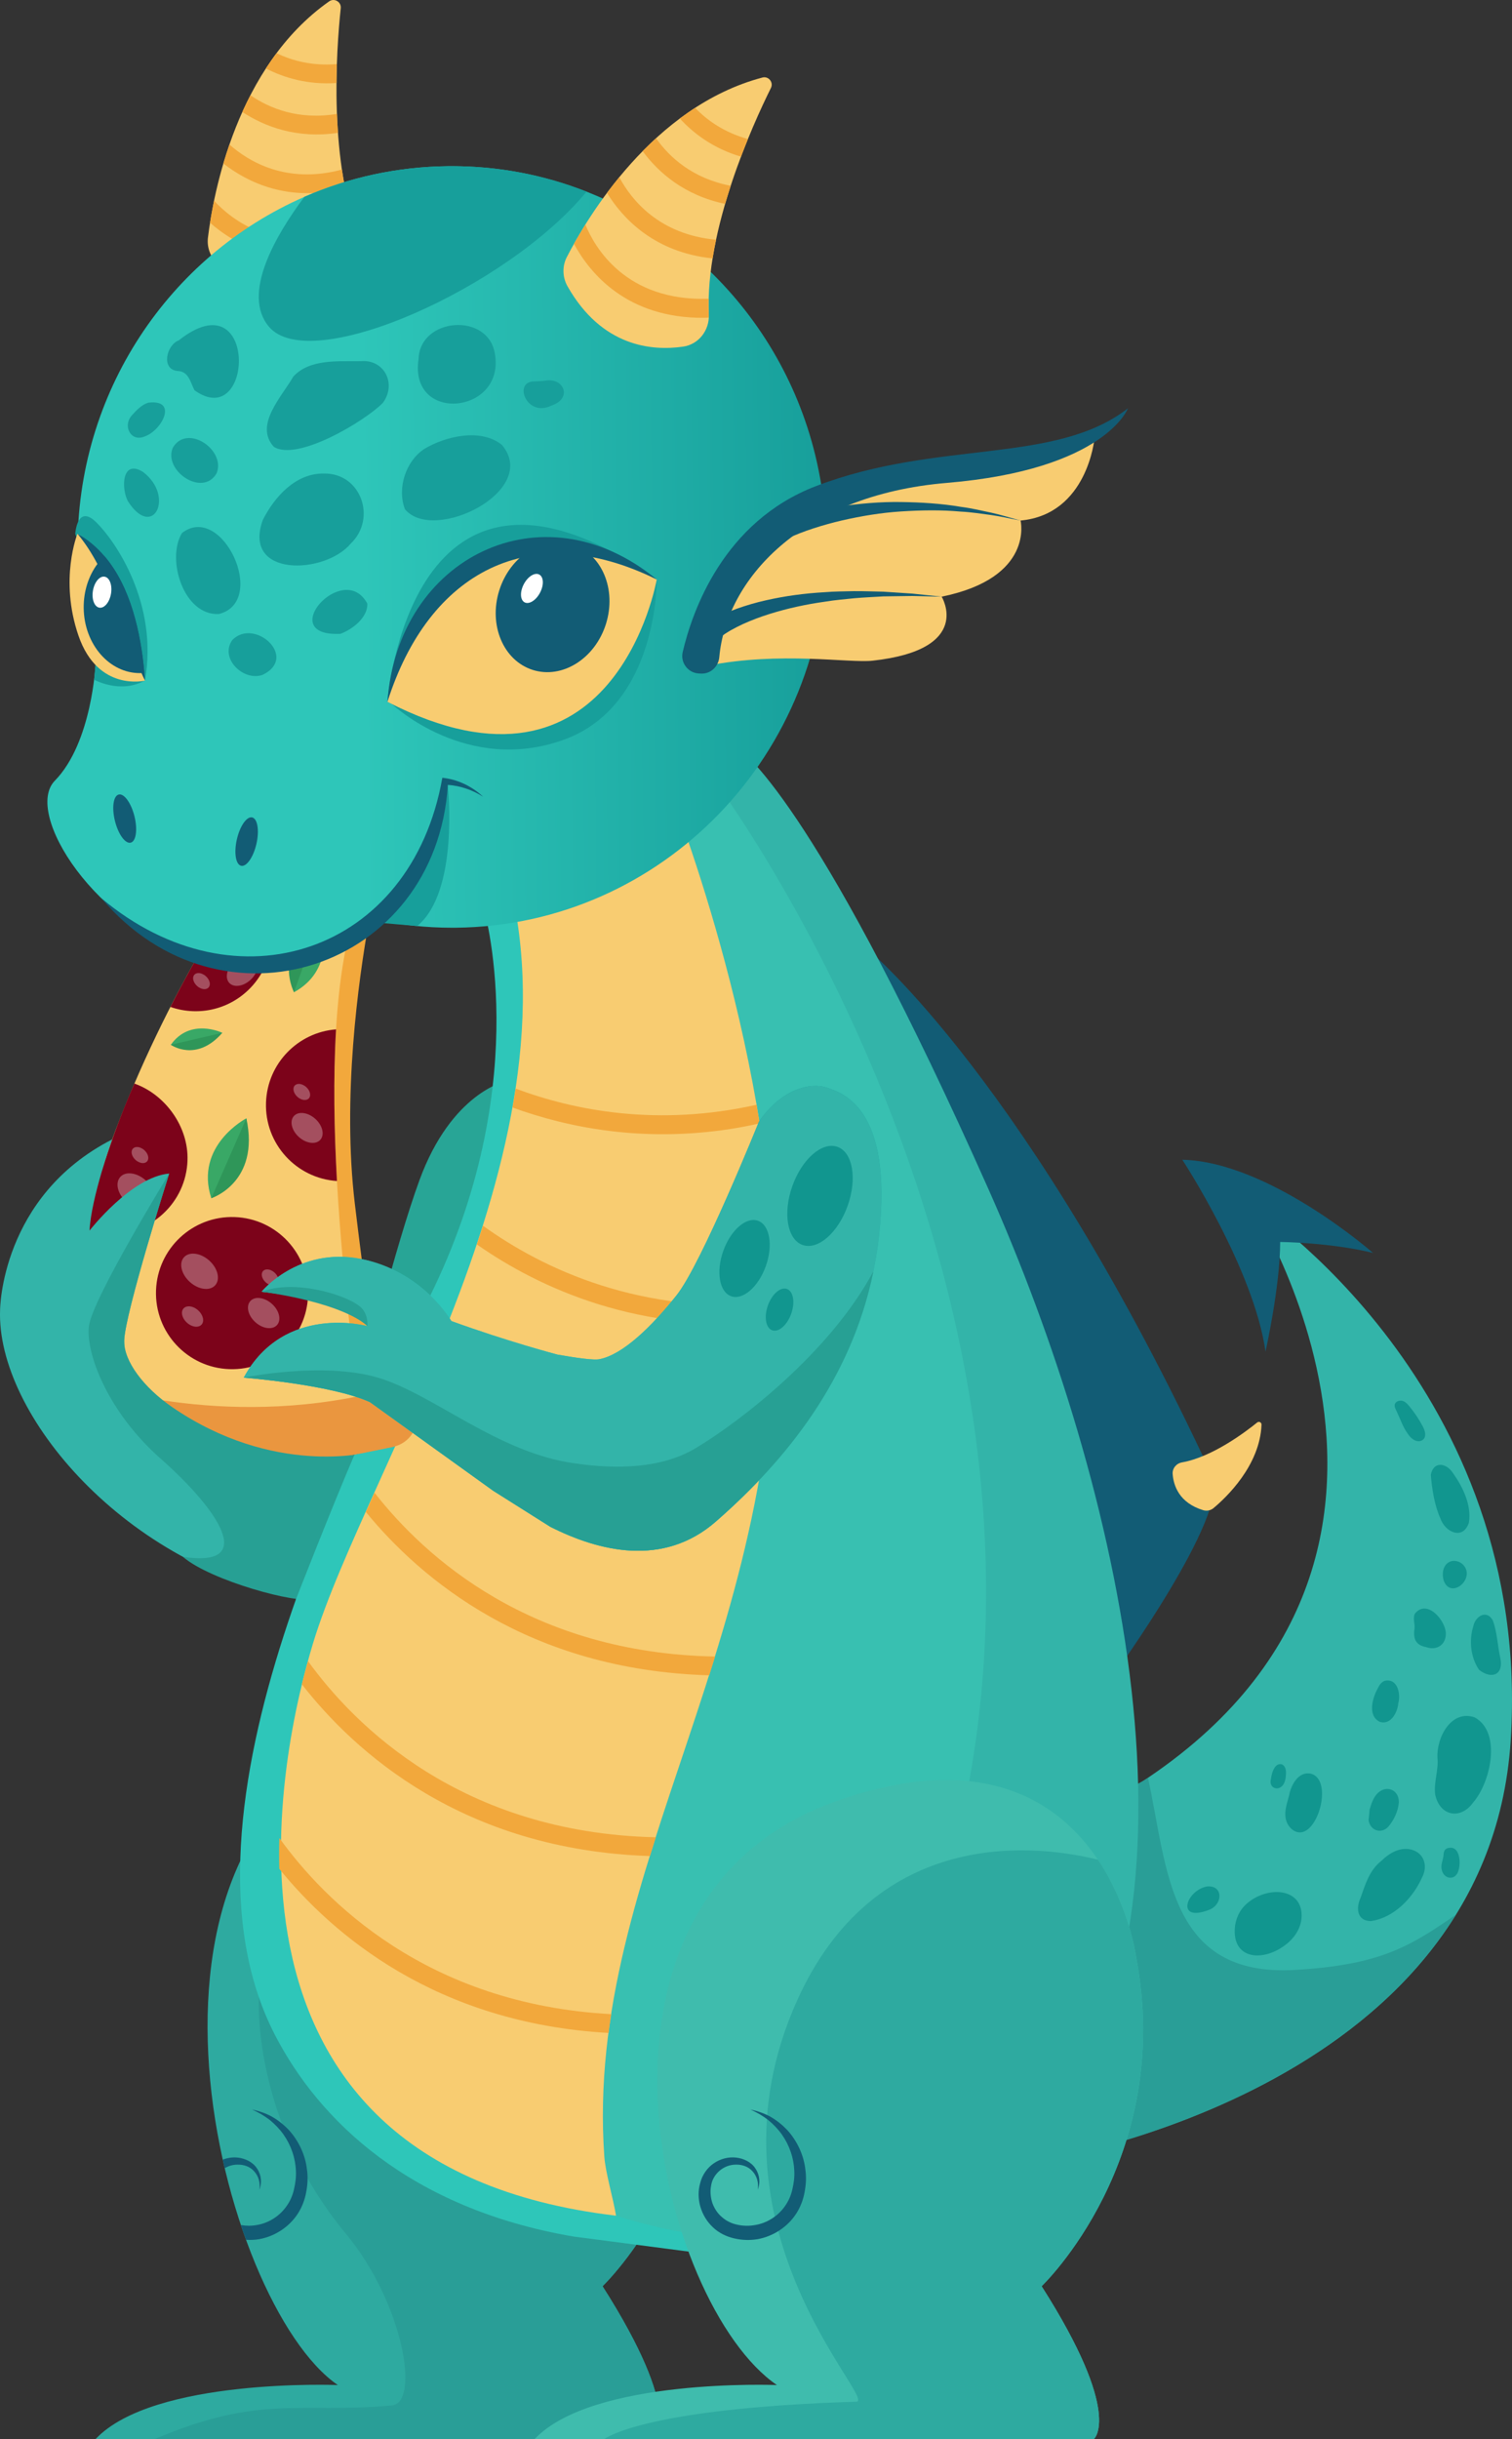
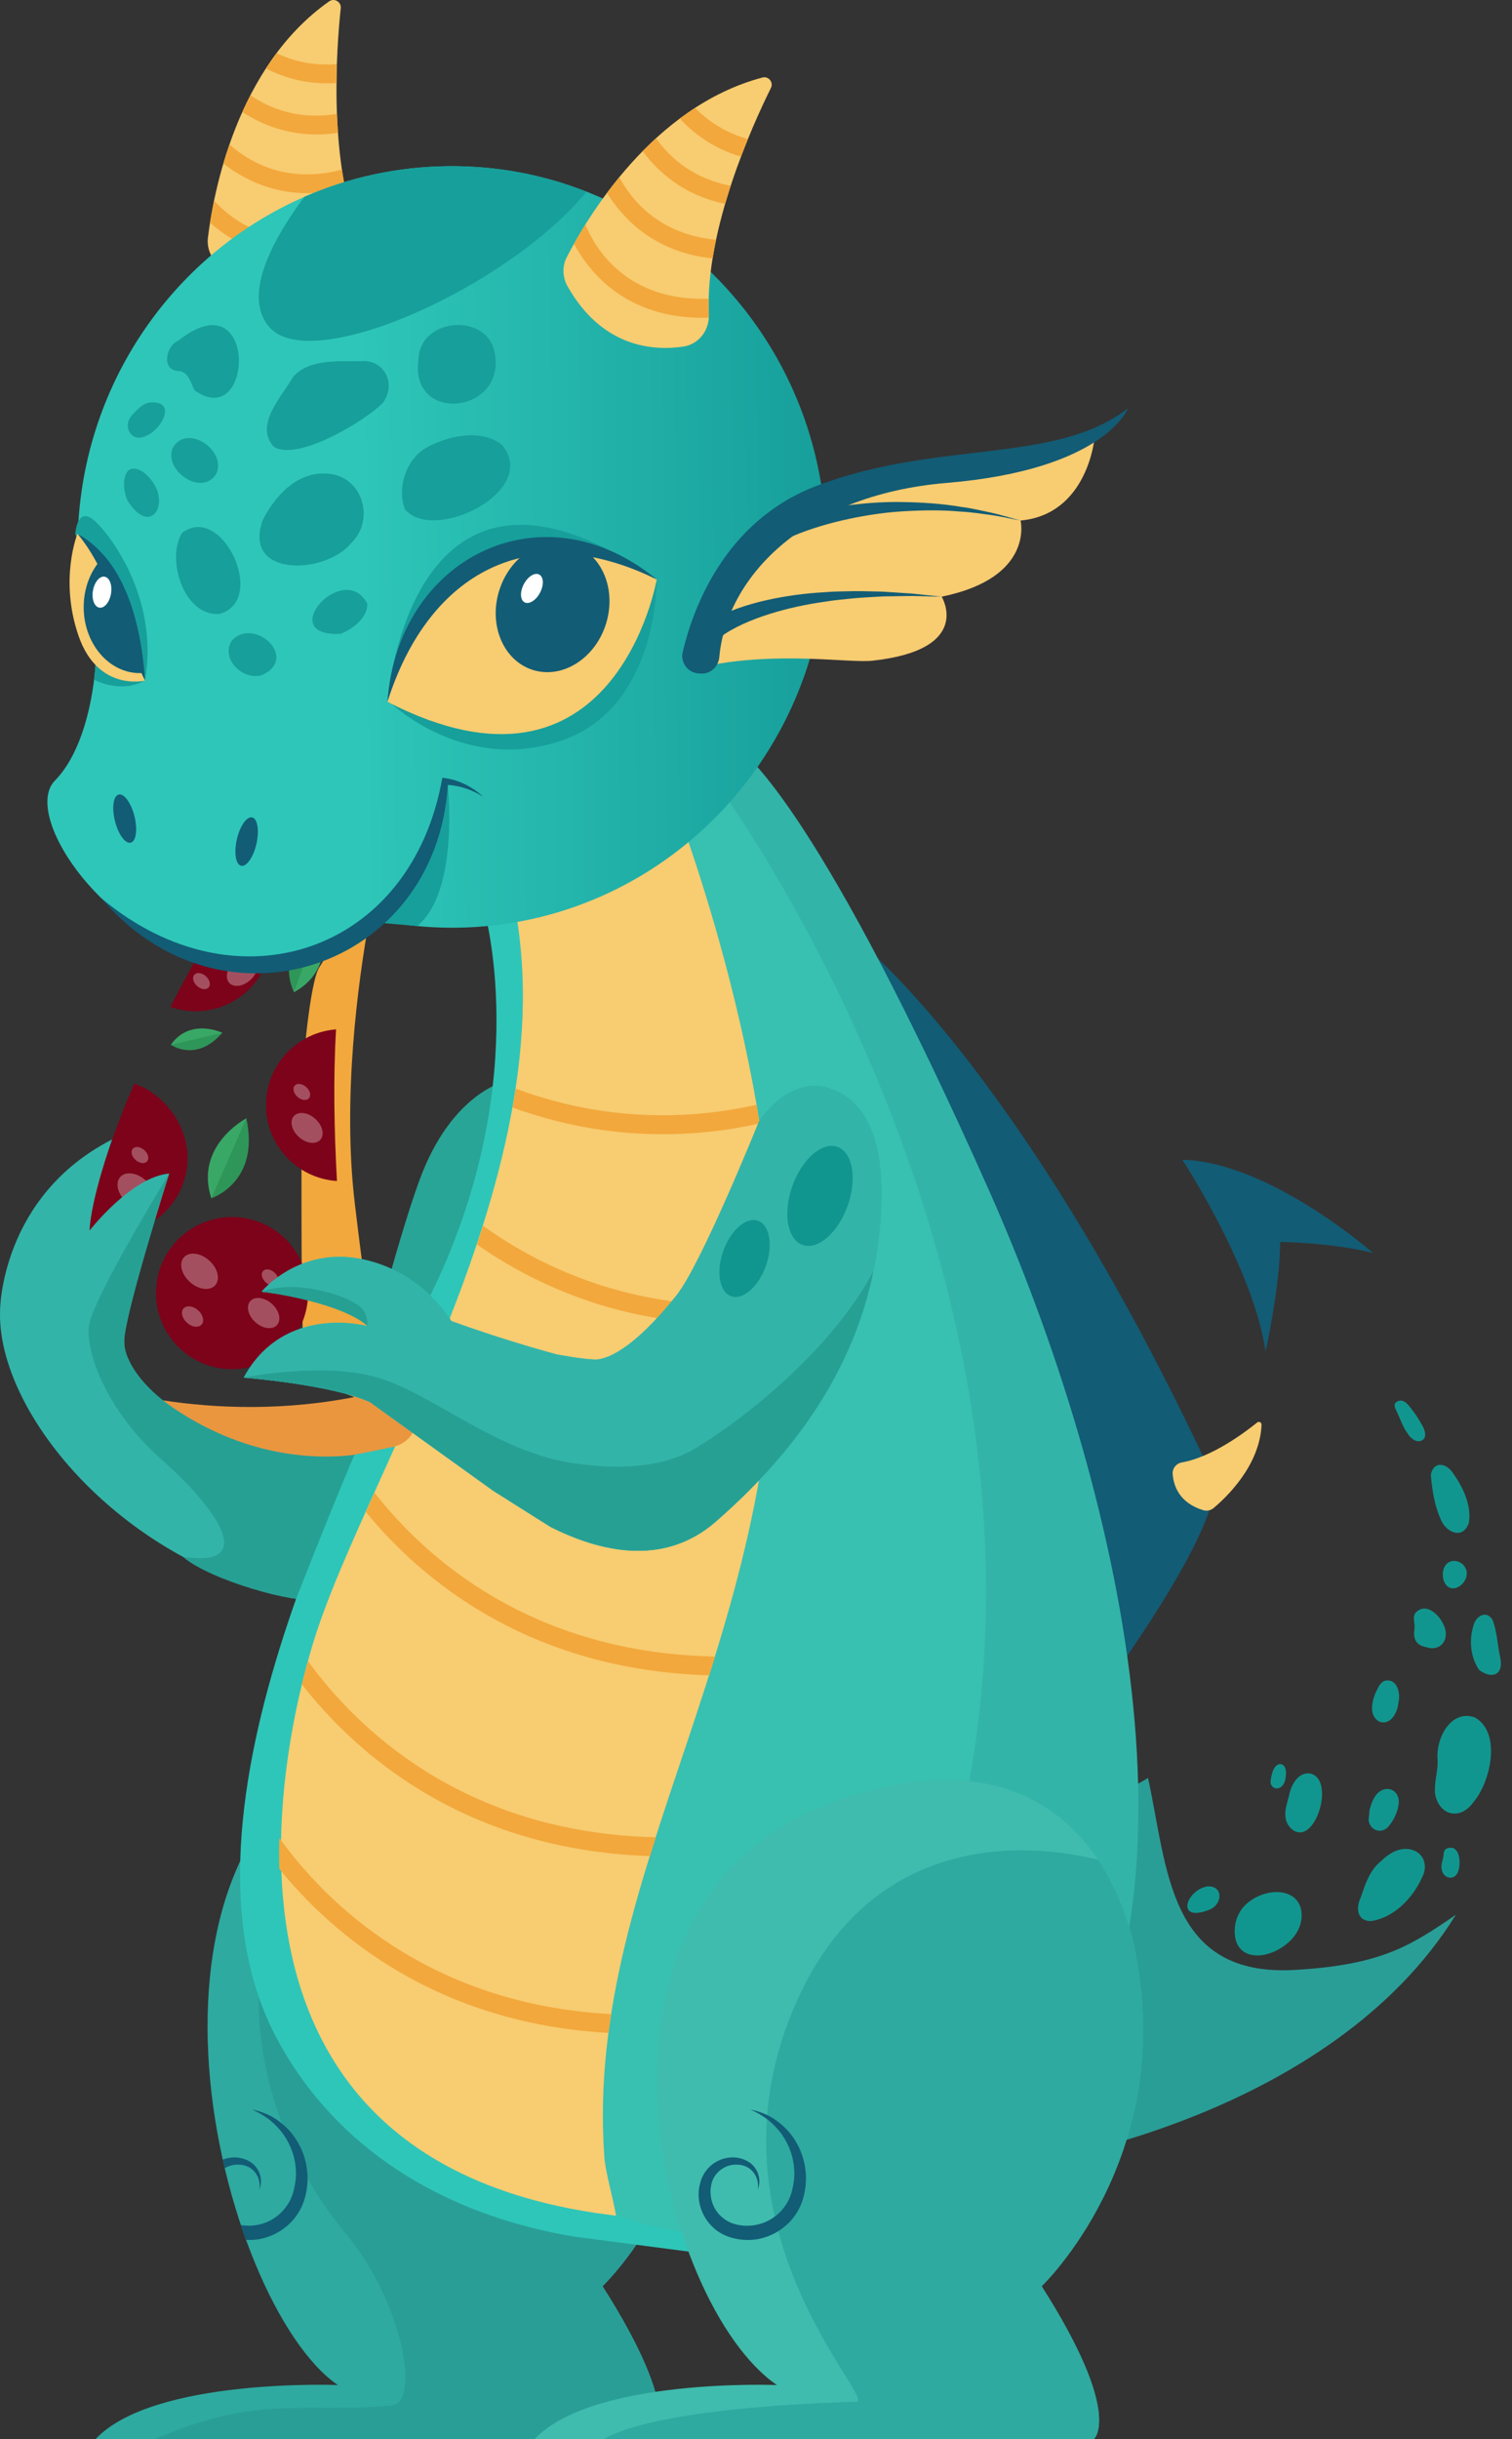
<svg xmlns="http://www.w3.org/2000/svg" xmlns:xlink="http://www.w3.org/1999/xlink" xml:space="preserve" width="84.667mm" height="136.525mm" style="shape-rendering:geometricPrecision; text-rendering:geometricPrecision; image-rendering:optimizeQuality; fill-rule:evenodd; clip-rule:evenodd" viewBox="0 0 3515.78 5669.16">
  <rect x="0" y="0" width="3515.78" height="5669.16" fill="#333333" stroke="none" />
  <defs>
    <style type="text/css">  .fil4 {fill:#11968F;fill-rule:nonzero} .fil0 {fill:#125C75;fill-rule:nonzero} .fil12 {fill:#179F9B;fill-rule:nonzero} .fil20 {fill:#27A094;fill-rule:nonzero} .fil6 {fill:#28A596;fill-rule:nonzero} .fil3 {fill:#299E97;fill-rule:nonzero} .fil5 {fill:#2EAAA0;fill-rule:nonzero} .fil7 {fill:#2EC6B9;fill-rule:nonzero} .fil17 {fill:#2F9659;fill-rule:nonzero} .fil2 {fill:#33B4A9;fill-rule:nonzero} .fil8 {fill:#38C0B1;fill-rule:nonzero} .fil16 {fill:#39A866;fill-rule:nonzero} .fil10 {fill:#3FBCAD;fill-rule:nonzero} .fil15 {fill:#7C031A;fill-rule:nonzero} .fil18 {fill:#A44F5F;fill-rule:nonzero} .fil14 {fill:#EA963F;fill-rule:nonzero} .fil9 {fill:#F2A83C;fill-rule:nonzero} .fil1 {fill:#F8CC71;fill-rule:nonzero} .fil13 {fill:white;fill-rule:nonzero} .fil11 {fill:url(#id0)} .fil19 {fill:url(#id1)}  </style>
    <linearGradient id="id0" gradientUnits="userSpaceOnUse" x1="158.57" y1="1325" x2="1916.85" y2="1306.46">
      <stop offset="0" style="stop-opacity:1; stop-color:#2EC6B9" />
      <stop offset="0.388" style="stop-opacity:1; stop-color:#2EC6B9" />
      <stop offset="1" style="stop-opacity:1; stop-color:#179F9B" />
    </linearGradient>
    <linearGradient id="id1" gradientUnits="userSpaceOnUse" xlink:href="#id0" x1="1207.71" y1="3529.47" x2="1389.17" y2="2453.5"> </linearGradient>
  </defs>
  <g id="Слой_x0020_1">
    <g id="_2219093909600">
      <path class="fil0" d="M2017.1 2205.99c0,0 377.36,310.47 801.78,1225.1 41.46,89.34 -229.65,462.75 -229.65,462.75 0,0 -529.3,-1208.93 -528.12,-1299.14 1.19,-90.21 -44,-388.71 -44,-388.71z" />
      <path class="fil1" d="M2821.74 3505.21c28.91,-24.11 107.96,-98.56 111.63,-193.94 0.2,-5.32 -6.02,-8.4 -10.15,-5.04 -27.22,22.05 -104.49,80.35 -174.78,92.72 -13.13,2.31 -22.75,13.81 -21.72,27.1 2.02,26.46 14.82,66.83 70.8,83.94 8.4,2.57 17.49,0.83 24.23,-4.78z" />
-       <path class="fil2" d="M2406.05 5024.9c0,0 1053.48,-156.81 1106.66,-979.15 53.16,-822.37 -601.44,-1245.1 -601.44,-1245.1 0,0 616.83,957.27 -464.46,1455.17l-40.75 769.08z" />
      <path class="fil3" d="M2350.53 4254.97l55.52 769.93c0,0 686.76,-102.33 979.24,-574.61 -106.59,73.33 -174.41,116.53 -373.46,128.28 -296.31,17.49 -296.44,-236.63 -342.44,-446.33 -64.89,43.54 -235,84.12 -318.86,122.73z" />
      <path class="fil0" d="M2749.21 2695.54c0,0 166.09,253.44 193.44,445.89 0,0 34.1,-151.84 34.06,-254.8 0,0 116.15,1.03 215.87,25.47 0,0 -240.87,-211.76 -443.37,-216.56z" />
      <path class="fil4" d="M3163.62 4411.06c-11.12,24.29 -8.15,53.47 23.55,54.07 53.84,-7.38 98.11,-53.62 119.6,-101.62 15.31,-29.06 2.55,-61.32 -31.57,-65.8 -24.07,-2.89 -46.25,10.77 -62.73,27 -27.94,21.72 -37.63,54.34 -48.85,86.35z" />
      <path class="fil4" d="M3184.75 4205.62c3.78,-12.51 7.79,-25.43 16.36,-35.29 19.82,-23.05 51.99,-12.23 51.57,18.69 -1.55,20.57 -11.51,41.94 -25.14,57.38 -16.89,17.1 -41.73,7.66 -45.25,-15.66l2.46 -25.12z" />
      <path class="fil4" d="M3337.05 4170.55c10.41,50.51 59.02,60.19 88.66,18.61 39.93,-45.91 66.93,-162.49 3.31,-197.56 -54.48,-18.75 -88.85,46.28 -86.6,93.61 2.93,28.96 -8.75,56.49 -5.36,85.35z" />
      <path class="fil4" d="M3352.48 4346c4.19,20.33 28.61,25.81 37.36,5.71 8.44,-19.67 5.52,-66.74 -25.7,-55.44 -7.05,3.79 -7.18,10.15 -7.71,17.11 -1.43,10.72 -6.84,21.45 -3.95,32.62z" />
      <path class="fil4" d="M3426.09 3778.69c5.2,-22.73 30.67,-37.84 44.84,-12.86 10.39,27.36 11.07,57.96 17.4,86.56 9.13,40.32 -19.44,51.73 -49.06,28.82 -20,-29.05 -23.76,-69.08 -13.18,-102.52z" />
      <path class="fil4" d="M3208.45 4002.03c25.5,7.88 41.01,-21.62 42.98,-43.33 6.04,-22.53 -2.18,-58.79 -31.58,-52.02 -8.26,2.94 -13.14,10.93 -16.71,18.46 -12.14,22.33 -23.51,62.89 5.32,76.9z" />
      <path class="fil4" d="M2989.55 4226.4c3.03,17.15 17.52,33.63 34.91,32.51 43.51,-3.4 73.48,-122.98 23.85,-136.4 -29.25,-6.25 -46.57,26.53 -50.98,51.01 -4.36,17.26 -11.16,34.79 -7.78,52.88z" />
      <path class="fil4" d="M2955.05 4135.71c-4.57,18.41 13.84,27.33 25.89,15.76 6.75,-6.58 8.47,-16.66 9.11,-26.06 0.85,-8.85 -0.15,-20.23 -9.11,-24.54 -21.55,-5.99 -25.89,34.84 -25.89,34.84z" />
      <path class="fil4" d="M3349.2 3529.07c11.28,32.52 52.74,51.35 66.4,9.9 6.37,-41.05 -14.23,-83.34 -37.71,-116.05 -15.79,-23.7 -45.39,-26.68 -50.89,5.32 2.92,33.34 8.39,70.04 22.19,100.83z" />
      <path class="fil4" d="M3316.18 3828.28c24.13,8.72 46.11,-5.08 45.78,-31.73 -0.76,-31.01 -44.49,-81.01 -72.06,-45.88 -5.22,10.84 0.45,23.27 -0.78,34.76 -3.65,23.07 2.65,38.42 27.06,42.85z" />
      <path class="fil4" d="M3357.72 3675.65c16.99,39.73 68.69,-2.84 48.22,-34.05 -6.65,-10.81 -20.99,-16.51 -33,-12.41 -18.46,6.58 -21.12,30.19 -15.22,46.45z" />
      <path class="fil4" d="M2898.96 4424.61c48.09,-41.96 128.36,-36.87 127.68,28.22 -0.25,23.79 -12.49,45.71 -30.31,61.51 -51.05,45.23 -128.25,44.26 -125.28,-29.61 0.92,-22.9 10.63,-45.06 27.9,-60.12z" />
      <path class="fil4" d="M2812 4438.72c31.51,-12.29 32.97,-57.53 -5.37,-54.14 -49.6,9.41 -73.57,84.93 5.37,54.14z" />
      <path class="fil4" d="M3273.65 3332.63c7.02,11.81 24.02,24.04 36.24,12.56 7.45,-7.84 3.32,-20.67 -1.76,-30.22 -8.83,-16.58 -19.33,-32.29 -31.31,-46.76 -5.4,-6.55 -12.47,-13.91 -21.8,-12.71 -5.16,0.66 -11.1,3.81 -11.97,9.36 -0.85,5.35 2.45,11.18 4.67,15.79 8.37,17.49 14.2,36.29 25.92,51.99z" />
      <path class="fil5" d="M1620.36 4546.12c0,0 -123.46,-730.84 -742.72,-511.32 -648.04,229.72 -365.14,1322.29 -92.07,1508.67 0,0 -429.1,-17.34 -563.47,125.68l1300.31 0c0,0 69.35,-56.33 -121.37,-355.41 0,0 310.35,-295.17 219.33,-767.62z" />
      <path class="fil3" d="M1624.44 4865.68c-63.68,-130.57 -122.35,-210.59 -172.96,-268.43 -91.01,-104.02 -93.56,-283.83 -306.84,-283.32 -213.28,0.51 -542.57,328.14 -542.57,328.14 0,0 -18.53,283.5 202.52,550.07 132.34,159.6 173.44,392.72 106.17,398.76 -217.26,19.5 -304.48,-26.57 -551.54,78.27l1163.18 0c0,0 69.35,-56.33 -121.37,-355.41 0,0 174.44,-165.92 223.4,-448.07z" />
      <path class="fil6" d="M1175.16 2513.34c0,0 -125.15,25.96 -199.8,229.62 -55.92,152.52 -132.21,459.65 -132.21,459.65l385.55 -38.36 -53.54 -650.91z" />
      <path class="fil7" d="M1123.42 2105.67c0,0 120.75,394.91 -114.23,887.53 -170.03,356.47 -637.73,1217.01 -370.05,1736.16 102.25,198.29 312.74,403.67 694.68,468.98l550 71.81 -507.6 -2681.76 -102.87 -482.72 -149.93 0z" />
      <path class="fil8" d="M1678.99 1716.24c0,0 165.6,63.93 598.57,1036.27 432.98,972.36 678.98,2494.75 -509.64,2455.5 -391.55,-12.94 -762.79,-223.92 -814.72,-416.91 -105.71,-392.86 285.73,-997.1 333.25,-1154.47 127.49,-422.24 259.48,-1048.18 16.24,-1708.77 -243.23,-660.6 376.29,-211.62 376.29,-211.62z" />
      <path class="fil1" d="M1106.42 1742.65c1.08,52.71 15.44,120.56 47.39,207.31 243.23,660.58 -298.96,1448.86 -426.45,1871.11 -67.69,224.23 -309.06,1209.19 705.04,1328.71 -6.15,-38.76 -24.61,-99.91 -27.26,-137.7 -47.46,-674.05 432.42,-1208.57 394.89,-2081.18 -24.3,-565.15 -255.1,-1126.13 -255.1,-1126.13l-438.52 -62.11z" />
      <path class="fil9" d="M1699.13 2623.95c22.06,-3.43 44.59,-7.89 67.34,-12.93 -2.35,-14.49 -4.75,-28.93 -7.25,-43.26 -228.73,51.05 -421.97,14.04 -560.14,-37.54 -2.21,14.63 -4.67,29.25 -7.27,43.87 129.64,47.29 303.35,81.51 507.31,49.87z" />
      <path class="fil9" d="M1801.78 3072.73c0.28,-14.58 0.42,-29.22 0.42,-43.97 -312.07,29.68 -540.66,-80.23 -679.19,-179.86 -4.58,14.55 -9.33,29.03 -14.15,43.49 145.47,101.8 378.56,209.1 692.92,180.34z" />
      <path class="fil9" d="M1649.13 3893.84c4.6,-14.48 9.16,-29.02 13.67,-43.63 -427.87,-8.22 -673.65,-229.61 -791.96,-380.79 -6.83,15.12 -13.54,30.01 -20.16,44.75 127.85,156.07 377.74,367.56 798.44,379.66z" />
      <path class="fil9" d="M701.86 3914.61c122.05,156.74 373.65,385.18 809.46,399.32 4.51,-14.52 9.08,-29.06 13.74,-43.62 -452.95,-10.4 -700.73,-260 -808.87,-409.45 -4.51,16.04 -9.36,34.05 -14.33,53.75z" />
      <path class="fil9" d="M649.47 4343.7c123.46,151.96 363.41,358.64 765.59,381.36 1.91,-14.58 4.03,-29.13 6.31,-43.65 -430.21,-23.1 -667.26,-264.35 -771.81,-409.42 -0.69,23.63 -0.73,47.56 -0.09,71.7z" />
      <path class="fil2" d="M2298.16 2763.31c-384.66,-863.81 -558.26,-1010.68 -592.23,-1032.71l-43.93 84.76c0,0 933.32,1243.6 529.46,2583.02 0,0 76.58,396.04 96.79,412.63 10.51,8.64 66.96,80.92 143.09,143.74 401.13,-511.81 175.73,-1497.7 -133.17,-2191.43z" />
      <path class="fil10" d="M2641.32 4546.12c0,0 -78.94,-578.81 -698.2,-359.29 -648.04,229.72 -409.66,1170.26 -136.6,1356.64 0,0 -429.1,-17.34 -563.46,125.68l1300.31 0c0,0 69.35,-56.33 -121.37,-355.41 0,0 310.34,-295.17 219.33,-767.62z" />
      <path class="fil5" d="M2422 5313.75c0,0 310.34,-295.17 219.33,-767.62 0,0 -15.8,-115.52 -88.46,-223.78 -174.97,-43.13 -523.82,-59.49 -698.38,325.09 -238.4,525.18 188.55,933.2 136.53,934.78 -498.45,15.17 -585.92,86.94 -585.92,86.94l1138.27 0c0,0 69.35,-56.33 -121.37,-355.41z" />
      <path class="fil0" d="M1745.02 4903.15c15.9,3.18 31.58,8.57 46.25,16.54 14.48,8.25 27.67,18.87 39.42,31.16 22.69,25.15 38.32,57.73 42.09,92.5 2.42,17.32 1.39,35.08 -2.05,52.28 -3,17.14 -9.79,34.85 -19.72,50.02 -20.01,30.65 -53.14,52.11 -89.23,58.69 -18.09,3.12 -36.8,2.44 -54.57,-1.79 -17.83,-3.98 -36.01,-12.71 -49.56,-25.87 -27.73,-25.8 -39.99,-66.95 -29.5,-102.67 4.36,-18.15 15.97,-35.23 31.35,-45.75 15.35,-10.66 34.3,-15.6 52.31,-13.49 17.61,1.94 35.87,10.79 45.17,26.11 9.89,14.73 11.2,33.66 4.9,48.62 2.86,-16.02 -2.14,-32.24 -12.23,-42.99 -9.96,-11.21 -24.36,-15.76 -38.72,-15.37 -28.93,0.02 -53.56,22.33 -57.42,48.81 -2.68,13.63 -1.2,27.57 2.93,40.44 4.6,12.7 12.19,24.37 22.46,32.91 10.12,8.85 21.96,14.7 35.61,17.49 13.64,3.01 27.79,3.23 41.44,0.71 27.5,-4.44 52.88,-20.61 69,-43.53 8.23,-11.49 14.03,-24.2 17.32,-38.69 3.37,-14.22 5.49,-28.98 4.65,-43.8 -1.11,-29.63 -11.22,-59.25 -28.87,-84.36 -8.89,-12.54 -19.72,-23.74 -31.86,-33.76 -12.45,-9.58 -26.26,-17.67 -41.16,-24.2z" />
      <path class="fil0" d="M632.42 4919.69c-14.68,-7.97 -30.37,-13.36 -46.25,-16.54 14.88,6.54 28.7,14.62 41.15,24.2 12.16,10.02 22.98,21.23 31.86,33.76 17.65,25.11 27.76,54.73 28.89,84.36 0.83,14.83 -1.29,29.58 -4.66,43.8 -3.3,14.49 -9.08,27.2 -17.33,38.69 -16.12,22.92 -41.49,39.1 -68.99,43.53 -12.16,2.25 -24.69,2.19 -36.93,0.05 3.88,11.6 7.86,23.08 11.95,34.38 10.28,0.6 20.64,0.16 30.79,-1.58 36.09,-6.58 69.23,-28.04 89.24,-58.69 9.92,-15.18 16.7,-32.88 19.72,-50.02 3.43,-17.2 4.47,-34.97 2.03,-52.28 -3.75,-34.77 -19.4,-67.36 -42.09,-92.5 -11.73,-12.29 -24.94,-22.91 -39.41,-31.16z" />
      <path class="fil0" d="M522.59 5039.42c8.69,-5.19 18.78,-8.28 29.47,-8.28 14.37,-0.39 28.77,4.16 38.72,15.37 10.09,10.75 15.09,26.97 12.23,42.99 6.3,-14.96 5,-33.88 -4.88,-48.62 -9.32,-15.31 -27.58,-24.17 -45.18,-26.11 -11.7,-1.36 -23.7,0.51 -34.93,4.72 1.48,6.66 3.01,13.3 4.57,19.92z" />
      <path class="fil1" d="M483.5 552.33c12.55,-103.1 66.49,-397.79 281.95,-549.21 12.01,-8.45 28.45,1.36 26.88,15.97 -10.28,96.1 -29.53,362.46 47.14,543.78 14.33,33.87 2.12,73.39 -30.19,90.94 -64.34,34.93 -177.02,65.82 -300.54,-38.24 -18.49,-15.58 -28.15,-39.26 -25.24,-63.25z" />
      <path class="fil9" d="M497.74 466.48c-3.87,18.71 -6.98,35.96 -9.38,51.18 57.89,50.89 175.55,120.38 344.4,55.99 2.96,-1.13 5.99,-2.47 8.98,-3.69 -0.73,-2.36 -1.29,-4.76 -2.27,-7.08 -4.68,-11.06 -8.98,-22.46 -12.98,-34.1 -179.13,73.3 -290.72,-20.83 -328.75,-62.3z" />
      <path class="fil9" d="M533.51 335.89c-5.2,15.02 -9.86,29.75 -14.11,44.17 55.84,43.62 151.81,91.28 283.11,57.6 -2.84,-14.38 -5.32,-28.9 -7.47,-43.49 -128.34,34.45 -216.46,-18.3 -261.53,-58.28z" />
      <path class="fil9" d="M582.29 221.34c-6.69,12.95 -12.95,25.96 -18.79,38.95 51.15,33.54 126.04,62.86 222.41,48.4 -1.04,-14.8 -1.83,-29.47 -2.39,-43.96 -89.43,14.86 -156.86,-12.89 -201.23,-43.39z" />
      <path class="fil9" d="M643.05 123.56c-8.7,11.63 -16.98,23.48 -24.79,35.52 42.95,22.1 97.94,38.28 164.18,33.87 0.12,-15.14 0.43,-29.85 0.9,-43.96 -56.56,4.72 -103.47,-7.59 -140.3,-25.43z" />
      <path class="fil11" d="M721.44 2230.32l-98.94 -0.2 0 0 -149.41 -0.31c-253.16,-74.13 -418.41,-340.91 -345.64,-415.19 86.87,-88.66 94.79,-271.97 94.79,-271.97l0.02 0.01c-26.24,-82.81 -40.81,-170.98 -41.75,-262.54 -3.75,-368.03 214.05,-685.95 527.19,-822.56l0.15 -0.15c102.53,-44.65 215.36,-69.94 333.98,-71.15 2.97,-0.03 5.93,-0.04 8.91,-0.04 110.29,0 215.99,20.9 313.11,59.23 322.98,126.63 553.54,443.61 557.35,816.92 5,488.71 -380.65,888.95 -861.32,893.85 -2.92,0.03 -5.81,0.04 -8.72,0.04 -60.26,0 -119.09,-6.4 -175.96,-18.28 -6.44,6.44 -13.14,12.73 -20.09,18.81 1,-5.68 1.96,-11.19 2.92,-16.51l-84.16 55.48 0 0 -52.43 34.56z" />
      <path class="fil12" d="M900.92 1631.19c0,0 51.5,-688.09 626.16,-284.34 0,0 -96.73,556.9 -626.16,284.34z" />
      <path class="fil12" d="M222.26 1542.67l-3.44 37.05c0,0 59.99,33.56 117.06,2.43l-113.62 -39.48z" />
      <path class="fil12" d="M1527.08 1346.85c0,0 4.32,291.93 -214.83,371.98 -226.75,82.84 -400.77,-82.3 -400.77,-82.3l615.6 -289.69z" />
      <path class="fil12" d="M174.96 1240.63c0,0 4.44,-70.21 48.77,-26.78 44.33,43.43 144.97,188.71 113.4,368.03l-126.68 -236.23 -35.48 -105.02z" />
      <path class="fil1" d="M900.92 1631.19c0,0 111.2,-571.66 626.16,-284.34 0,0 -96.73,556.9 -626.16,284.34z" />
      <path class="fil1" d="M180.11 1240.57c0,0 88.01,38.25 157.01,341.31 0,0 -109.37,26.92 -154.59,-104.29 -45.23,-131.2 -2.42,-237.02 -2.42,-237.02z" />
      <path class="fil0" d="M1527.08 1346.85c-293.07,-144.86 -530.22,-18.19 -626.16,284.34 23.51,-334.97 360.1,-503.46 626.16,-284.34z" />
      <path class="fil0" d="M337.2 1581.94c-2.84,-5.83 -5.68,-11.64 -8.22,-17.48 -37.27,-81.39 -60.15,-174.06 -102.52,-253.65 -13.13,-24.87 -28.29,-48.58 -46.35,-70.19 24.42,13.51 45.08,31.29 62.7,51.89 61.29,71.63 84.63,178.92 92.89,271.45 0.64,5.99 1,12.13 1.49,17.97z" />
      <path class="fil0" d="M335.7 1563.97c-2.2,0.31 -4.54,0.34 -6.72,0.49l-2.79 0.03c-71.82,0.73 -130.74,-67.14 -131.59,-151.53 -0.41,-39.05 11.66,-74.87 31.86,-102.15 4.91,-6.64 10.4,-12.83 16.35,-18.3 61.29,71.63 84.63,178.92 92.89,271.45z" />
      <path class="fil13" d="M258.11 1379.92c-3.38,19.88 -15.54,34.39 -27.13,32.42 -11.6,-1.98 -18.25,-19.7 -14.85,-39.59 3.38,-19.88 15.53,-34.38 27.13,-32.4 11.59,1.96 18.24,19.69 14.85,39.57z" />
      <path class="fil12" d="M1363.84 445.46c-183.38,222.78 -642.1,428.89 -738.65,313.72 -63.83,-76 15.54,-211.98 82.5,-301.61l0.15 -0.15c102.53,-44.65 215.36,-69.94 333.98,-71.15 113.52,-1.14 222.27,19.84 322.02,59.19z" />
      <path class="fil12" d="M452.38 907.21c138.62,98.79 147.89,-262.23 -36.51,-116.24 -28.98,10.66 -42.31,68.09 -2.52,71.31 25.78,0.94 29.27,26.7 39.02,44.93z" />
      <path class="fil12" d="M838.87 839.41c54.9,-4.73 84.1,52.9 51.24,97.12 -41.5,42.15 -198.83,136.75 -253.49,101.93 -46.22,-51.08 19.37,-117.17 45.27,-163.08 38.43,-41.94 104.65,-35 156.98,-35.98z" />
      <path class="fil12" d="M1150.73 822.22c24.7,140.79 -200.58,163.26 -177.41,11.85 3.41,-96.68 162.13,-108.57 177.41,-11.85z" />
      <path class="fil12" d="M503.64 1100.06c22.21,-53.82 -67.96,-116.04 -101.62,-59.84 -23.44,53.53 69.19,116.43 101.62,59.84z" />
      <path class="fil12" d="M753.21 1100.63c86.37,-1.51 123.2,104.49 62.52,162.61 -60,72.22 -253.12,79.59 -204.68,-54.61 27.36,-54.19 76.7,-109.19 142.16,-107.99z" />
      <path class="fil12" d="M509.13 1427.07c115.24,-29.35 6.74,-260.69 -86.02,-188.15 -36.96,60.94 3.94,192.63 86.02,188.15z" />
      <path class="fil12" d="M297.32 1164.88c58.48,91.31 110.17,-11.42 35.04,-68.09 -49,-30.44 -50.91,37.99 -35.04,68.09z" />
      <path class="fil12" d="M987.06 1043.15c49.94,-29.76 131.55,-48.46 180.09,-8.97 89.58,106.56 -158.88,229.57 -225.52,149.46 -18.72,-48.5 1.57,-111.9 45.43,-140.5z" />
      <path class="fil12" d="M791.67 1473.16c27.88,-10.4 63.58,-37.72 62.48,-70.1 -55.24,-103.35 -217.17,77.79 -62.48,70.1z" />
      <path class="fil12" d="M540.14 1487.6c-30.15,42.79 26.06,96.86 70.61,80.87 84.13,-40.67 -19.08,-133.89 -70.61,-80.87z" />
-       <path class="fil12" d="M1269.87 884.53c-9.93,1.62 -20.04,1.46 -30.09,2.03 -46.04,2.62 -14.81,83.44 41.5,56.53 51.17,-16.9 29.43,-65.22 -11.41,-58.57z" />
      <path class="fil12" d="M306.83 965.14c10.87,-12 22.53,-24.54 38.03,-29.23 69.6,-8.53 32.08,63.71 -7.37,78.08 -33.33,15.18 -53.26,-24.48 -30.66,-48.85z" />
      <path class="fil1" d="M2544.92 1019.05c0,0 -15.97,176.52 -171.88,190.81 0,0 33.07,132.88 -183.44,176.96 0,0 75.19,123.07 -160.89,148.82 -54.49,5.95 -214.65,-21.92 -383.06,11.51 0,0 64.94,-226.51 68.67,-232.89 3.75,-6.37 214.02,-164.58 227.94,-168.52 13.91,-3.95 386.35,-61.04 390.12,-64.88 3.77,-3.85 212.53,-61.81 212.53,-61.81z" />
      <path class="fil0" d="M2622.87 948.9c0,0 -52.68,142.64 -421.16,173.46 -342.16,28.62 -513.37,227.63 -529.15,404.84 -1.98,22.27 -20.27,39.47 -42.61,38.36l-4.82 -0.23c-25.36,-1.23 -43.46,-25.04 -37.68,-49.78 22.05,-94.32 94.19,-303.28 310.25,-385.85 283.11,-108.2 556.49,-49.24 725.17,-180.8z" />
      <path class="fil0" d="M1646.73 1447.57c12.42,-9.02 22.21,-13.46 33.44,-19.07 10.93,-5.13 21.97,-9.55 33.06,-13.65 22.24,-7.94 44.69,-14.43 67.34,-19.51 45.28,-10.31 91,-16.28 136.69,-18.89 22.81,-1.98 45.67,-1.81 68.45,-2.45 22.79,-0.16 45.56,0.81 68.27,1.22l67.98 4.51 67.64 7.09 -67.88 -1.61 -67.77 0.98c-22.54,1.41 -45.06,2.27 -67.49,4.25 -22.37,2.45 -44.78,4.09 -66.92,7.84 -44.39,6.14 -88.22,15.56 -130.35,28.81 -21.09,6.56 -41.65,14.38 -61.42,23.28 -9.82,4.57 -19.44,9.37 -28.64,14.63 -4.58,2.62 -8.97,5.44 -13.33,8.19 -3.99,2.71 -8.83,6.14 -11.05,8.14l-28.04 -33.76z" />
      <path class="fil0" d="M1810.77 1212.56c47.35,-17.77 93.34,-27.77 140.91,-35.25 47.3,-7.01 94.89,-11.09 142.43,-10.49 47.46,0.66 94.85,3.46 141.44,11.42 23.42,2.93 46.39,8.58 69.4,13.34 22.99,5.07 45.44,12.26 68.09,18.27 -23.12,-4.24 -45.94,-9.64 -69.12,-12.88 -23.23,-2.94 -46.28,-6.76 -69.64,-7.84 -46.47,-4.26 -93.19,-3.32 -139.41,-0.38 -46.29,3.01 -92.1,10.61 -136.94,20.87 -44.44,10.4 -89.65,24.48 -128.94,42.85l-18.22 -39.92z" />
      <path class="fil1" d="M1318 597.52c47.53,-92.35 200.33,-350.05 454.91,-417.35 14.19,-3.75 26.21,11.15 19.67,24.3 -42.98,86.57 -153.4,329.72 -144.37,526.4 1.7,36.72 -23.45,69.57 -59.86,74.81 -72.45,10.46 -188.87,0.35 -268.63,-140.09 -11.94,-21.02 -12.79,-46.57 -1.73,-68.08z" />
      <path class="fil9" d="M1361.13 521.94c-10.12,16.2 -19,31.31 -26.53,44.75 36.64,67.81 122.89,173.8 303.6,171.95 3.15,-0.03 6.47,-0.25 9.7,-0.35 0.13,-2.47 0.44,-4.91 0.32,-7.41 -0.54,-12.01 -0.65,-24.19 -0.35,-36.49 -193.43,6.62 -265.46,-120.37 -286.74,-172.45z" />
      <path class="fil9" d="M1439.98 411.86c-10.09,12.28 -19.57,24.5 -28.55,36.54 37.24,60.28 110.73,138.26 245.56,152.2 2.33,-14.47 5.02,-28.95 8.07,-43.37 -132.32,-12.2 -196.68,-92.25 -225.08,-145.37z" />
      <path class="fil9" d="M1525.45 321.32c-10.77,9.85 -21.14,19.87 -31.14,30.03 36.36,49.19 96.44,102.66 191.83,122.54 4.16,-14.26 8.51,-28.29 13.01,-42.07 -89.02,-17.08 -142.65,-66.49 -173.69,-110.5z" />
      <path class="fil9" d="M1616.36 250.68c-12.2,7.91 -24.07,16.16 -35.57,24.74 32.61,35.61 78.58,69.86 142.24,88.7 5.36,-14.16 10.75,-27.86 16.08,-40.93 -54.68,-15.19 -94.41,-42.99 -122.76,-72.51z" />
      <path class="fil0" d="M550.76 1950.92c-7.08,31.04 -2.64,58.52 9.93,61.38 12.55,2.87 28.48,-19.98 35.57,-51.01 7.08,-31.04 2.62,-58.52 -9.93,-61.39 -12.57,-2.87 -28.49,19.98 -35.57,51.02z" />
      <path class="fil0" d="M312.6 1897c7.71,30.88 3.82,58.45 -8.68,61.57 -12.5,3.12 -28.89,-19.38 -36.6,-50.27 -7.7,-30.89 -3.82,-58.46 8.67,-61.59 12.51,-3.12 28.88,19.4 36.6,50.29z" />
      <path class="fil12" d="M1041.48 1828.1c0,0 26.44,244.56 -71.47,324.27l-76.57 -6.65 69.33 -108.34c0,0 60.73,-154.68 60.72,-156.31 -0.01,-1.62 10.26,-55.9 10.26,-55.9l7.74 2.93z" />
      <path class="fil9" d="M858.03 2140.29l-84.16 55.48c-13.25,22.91 -24.9,42.58 -31.32,52.43 -22.44,34.42 -38.79,232.36 -40.08,269.67 -1.29,37.31 -4.83,643.37 7.67,670.44 12.5,27.05 184.37,84.17 184.37,84.17 0,0 -27.35,-122.74 -69.42,-474.58 -29.61,-247.42 8,-518.43 32.93,-657.61z" />
-       <path class="fil1" d="M811.43 2171.01l-89.99 59.31 -265.75 -0.54c-96.44,169.78 -332.68,631.69 -310.72,1049.02l310.43 52.99 388.01 -27.28c0,0 -124.14,-755.45 -31.98,-1133.5z" />
      <path class="fil14" d="M529.71 3401.41c-221.99,-7.64 -373.67,-62.96 -383.09,-66.48 -36.55,-13.62 -54.36,-52 -39.82,-85.71 14.53,-33.69 55.93,-49.95 92.35,-36.4 3.08,1.14 311.24,112.11 679.27,22.38 37.94,-9.26 77.06,11.72 87.26,46.89 10.24,35.17 -12.26,71.18 -50.23,80.42 -140.54,34.26 -272.33,42.8 -385.75,38.89z" />
      <path class="fil15" d="M716.24 3011.57c-3.37,97.61 -85.23,174 -182.83,170.65 -97.61,-3.37 -174,-85.23 -170.63,-182.83 3.36,-97.61 85.21,-174 182.82,-170.63 97.6,3.36 174,85.21 170.65,182.82z" />
      <path class="fil15" d="M781.4 2392.5c-88.57,6.86 -159.75,79.27 -162.86,170.14 -3.31,95.69 70.11,176.04 164.96,182.34 -6.55,-117.76 -8.75,-240.25 -2.1,-352.47z" />
      <path class="fil15" d="M455.68 2229.78c-16.45,28.98 -36.89,66.27 -59.47,110.54 16.54,5.83 34.23,9.3 52.7,9.93 79.94,2.75 149.26,-48.04 173.59,-120.14l-166.83 -0.34z" />
      <path class="fil15" d="M253.16 2867.92c97.6,3.37 179.47,-73.04 182.82,-170.63 2.74,-79.18 -52.47,-153.79 -123.44,-178.76 -43.54,97.16 -82.52,216.5 -117.22,337.38 18.03,7 37.43,11.31 57.85,12.01z" />
      <path class="fil16" d="M721.44 2230.32l-37.73 -0.07c-10.99,43.9 -0.03,75.97 -0.03,75.97 45.91,-25.2 63.24,-62.45 68.38,-96.08l-30.62 20.19z" />
      <path class="fil17" d="M673.84 2230.22c-8.1,43.09 9.83,76 9.83,76l27.04 -75.91 -36.87 -0.09z" />
      <path class="fil16" d="M572.83 2599.24c0,0 -121.28,63.02 -81.54,185.79 0,0 91.98,-47.86 81.54,-185.79z" />
      <path class="fil17" d="M572.83 2599.24l-81.54 185.79c0,0 113.96,-36.52 81.54,-185.79z" />
      <path class="fil16" d="M516.95 2400.46c0,0 -74.61,-35.95 -119.74,27.92 0,0 56.63,27.23 119.74,-27.92z" />
      <path class="fil17" d="M516.95 2400.46l-119.74 27.92c0,0 59.11,42.01 119.74,-27.92z" />
      <path class="fil16" d="M779.39 3173.39c0,0 -74.62,-35.95 -119.74,27.92 0,0 56.62,27.23 119.74,-27.92z" />
      <path class="fil17" d="M779.39 3173.39l-119.74 27.92c0,0 59.11,42.01 119.74,-27.92z" />
      <path class="fil18" d="M479.22 2995.82c-11.97,0 -25.84,-5.52 -37.59,-16.03 -20.05,-17.97 -26.26,-43.75 -13.89,-57.57 5.14,-5.73 12.67,-8.5 21.15,-8.5 11.98,0 25.84,5.51 37.58,16.02 20.05,17.98 26.28,43.74 13.9,57.57 -5.14,5.73 -12.67,8.5 -21.16,8.5z" />
      <path class="fil18" d="M331.1 2809.18c-11.98,0 -25.84,-5.51 -37.59,-16.02 -20.06,-17.98 -26.27,-43.76 -13.89,-57.57 5.14,-5.73 12.67,-8.5 21.16,-8.5 11.97,0 25.84,5.51 37.57,16.02 20.06,17.98 26.28,43.74 13.9,57.57 -5.14,5.73 -12.67,8.5 -21.15,8.5z" />
      <path class="fil18" d="M456.48 3083.63c-6.91,0 -14.92,-3.18 -21.71,-9.26 -11.57,-10.37 -15.16,-25.27 -8.01,-33.24 2.96,-3.31 7.31,-4.92 12.22,-4.92 6.91,0 14.92,3.19 21.71,9.26 11.57,10.39 15.18,25.27 8.01,33.25 -2.96,3.31 -7.31,4.91 -12.22,4.91z" />
      <path class="fil18" d="M726.9 2656.34c-10.14,0 -21.88,-4.67 -31.83,-13.58 -16.98,-15.22 -22.25,-37.05 -11.76,-48.75 4.35,-4.86 10.74,-7.2 17.92,-7.2 10.15,0 21.9,4.67 31.83,13.58 16.99,15.24 22.25,37.06 11.76,48.75 -4.35,4.86 -10.73,7.21 -17.92,7.21z" />
      <path class="fil18" d="M550.57 2291.42c-6.93,0 -13.1,-2.23 -17.4,-6.86 -10.72,-11.48 -5.9,-33.41 10.78,-48.98 2.25,-2.11 4.64,-3.96 7.08,-5.61l43.81 0.09c8.76,11.86 3.8,32.33 -12.07,47.12 -9.97,9.32 -21.91,14.24 -32.2,14.24z" />
      <path class="fil18" d="M635 2987.81c-5.45,0 -11.76,-2.5 -17.11,-7.3 -9.12,-8.19 -11.95,-19.91 -6.31,-26.19 2.33,-2.62 5.76,-3.88 9.63,-3.88 5.45,0 11.76,2.52 17.1,7.31 9.12,8.17 11.97,19.91 6.33,26.19 -2.35,2.61 -5.77,3.87 -9.63,3.87z" />
      <path class="fil18" d="M708.68 2556.63c-5.45,0 -11.76,-2.5 -17.11,-7.29 -9.13,-8.18 -11.95,-19.91 -6.31,-26.19 2.33,-2.61 5.76,-3.87 9.62,-3.87 5.45,0 11.76,2.5 17.1,7.29 9.13,8.18 11.97,19.91 6.33,26.19 -2.34,2.61 -5.77,3.87 -9.62,3.87z" />
      <path class="fil18" d="M475.37 2299.02c-5.45,0 -11.76,-2.5 -17.1,-7.29 -9.13,-8.18 -11.97,-19.91 -6.33,-26.19 2.33,-2.61 5.76,-3.88 9.62,-3.88 5.45,0 11.76,2.52 17.11,7.31 9.13,8.18 11.95,19.91 6.31,26.19 -2.33,2.61 -5.76,3.87 -9.62,3.87z" />
      <path class="fil18" d="M332.32 2703.32c-5.45,0 -11.76,-2.51 -17.11,-7.3 -9.12,-8.18 -11.95,-19.91 -6.31,-26.19 2.33,-2.61 5.76,-3.88 9.63,-3.88 5.45,0 11.76,2.52 17.1,7.31 9.12,8.17 11.97,19.91 6.33,26.19 -2.35,2.61 -5.77,3.87 -9.63,3.87z" />
      <path class="fil18" d="M626.04 3086.96c-10.24,0 -22.1,-4.71 -32.14,-13.71 -17.14,-15.36 -22.46,-37.4 -11.86,-49.22 4.38,-4.89 10.83,-7.27 18.08,-7.27 10.24,0 22.11,4.72 32.14,13.71 17.15,15.37 22.47,37.41 11.88,49.22 -4.39,4.89 -10.84,7.26 -18.09,7.26z" />
      <path class="fil0" d="M1123.42 1851.82c-25.72,-24.08 -59.31,-40.52 -94.87,-44.06 -71.53,406.47 -478.71,543.61 -792.73,280.04 278.45,329.12 777.85,165.75 805.63,-263.53 28.84,2.02 57.41,11.86 81.97,27.55z" />
      <path class="fil19" d="M2044.19 2870.79c31.95,-294.5 -84.19,-330.2 -121.54,-342.86 -37.5,-12.69 -105.79,2.33 -158.05,79.43 0,0 -133.34,330.61 -191.53,403.33 -58.08,72.88 -124.64,137.7 -179.18,148.46 -13.01,2.61 -49.22,-2.28 -97.55,-10.69 -0.69,-0.18 -114.57,-30 -246.81,-78.01 0,0 -66.54,-116.36 -211.25,-144.53 -144.71,-28.17 -229.98,76.41 -229.98,76.41 0,0 181.74,16.68 246,79.96 0,0 -193.22,-53.72 -287.59,119.65 0,0 203.82,15.92 293.7,57.06l286.26 205.81 132.9 83.83c112.36,56.81 262.45,94.99 384.98,-12.2 174.99,-152.84 336.67,-357.23 375.97,-636.89 1.42,-9.55 2.55,-19.15 3.67,-28.74z" />
      <path class="fil2" d="M2044.19 2870.79c31.95,-294.5 -84.19,-330.2 -121.54,-342.86 -37.5,-12.69 -105.79,2.33 -158.05,79.43 0,0 -133.34,330.61 -191.53,403.33 -58.08,72.88 -124.64,137.7 -179.18,148.46 -13.01,2.61 -49.22,-2.28 -97.55,-10.69 -0.69,-0.18 -114.57,-30 -246.81,-78.01 0,0 -66.54,-116.36 -211.25,-144.53 -144.71,-28.17 -229.98,76.41 -229.98,76.41 0,0 181.74,16.68 246,79.96 0,0 -193.22,-53.72 -287.59,119.65 0,0 203.82,15.92 293.7,57.06l286.26 205.81 132.9 83.83c112.36,56.81 262.45,94.99 384.98,-12.2 174.99,-152.84 336.67,-357.23 375.97,-636.89 1.42,-9.55 2.55,-19.15 3.67,-28.74z" />
      <path class="fil4" d="M1971.03 2802.47c-22.4,62.96 -69.36,103.76 -104.89,91.11 -35.52,-12.64 -46.15,-73.93 -23.73,-136.89 22.41,-62.98 69.38,-103.76 104.9,-91.12 35.51,12.64 46.15,73.93 23.72,136.9z" />
      <path class="fil4" d="M1780.74 2942.67c-17.24,48.43 -53.37,79.81 -80.69,70.08 -27.32,-9.71 -35.48,-56.87 -18.25,-105.3 17.24,-48.43 53.37,-79.81 80.69,-70.08 27.32,9.73 35.5,56.87 18.25,105.3z" />
-       <path class="fil4" d="M1839.73 3053.52c-9.43,26.51 -29.23,43.7 -44.18,38.38 -14.97,-5.33 -19.44,-31.14 -10,-57.67 9.45,-26.51 29.23,-43.71 44.19,-38.38 14.96,5.33 19.44,31.14 9.99,57.67z" />
      <path class="fil20" d="M848.05 3076.57c2.77,1.81 4.97,3.7 6.25,5.71 0,0 3.28,-29.39 -18.18,-46.34 -35.96,-28.42 -153.33,-62.58 -227.82,-33.62 0,0 166.76,19.88 239.75,74.24z" />
      <path class="fil20" d="M860.41 3258.99l286.26 205.81 132.9 83.83c112.36,56.81 262.45,94.99 384.98,-12.2 163.25,-142.58 314.82,-330.09 366.34,-581.65 -101.78,190.42 -314.12,352.23 -414.27,411.68 -77.02,45.71 -179.16,49.6 -280.89,34.66 -178.76,-24.76 -327.22,-160.1 -455.57,-198.72 -128.71,-38.72 -313.43,-0.47 -313.43,-0.47 0,0 203.82,15.92 293.7,57.06z" />
      <path class="fil2" d="M386.21 3275.38c-65.25,-45.6 -98.65,-111.44 -97.39,-159.91 1.64,-63.1 104.58,-387.85 104.58,-387.85 -88.07,7.63 -185.16,132.47 -185.16,132.47 3.65,-76.1 52.53,-211.78 52.53,-211.78 -258.98,132.53 -260.55,395.77 -260.55,395.77 -9.64,243.14 293.6,599.9 700.78,671.42 0,0 -0.82,-110.25 31.73,-170.19 0,0 2.87,-25.65 -346.52,-269.94z" />
      <path class="fil20" d="M206.64 3082.98c-7.02,62.99 43.6,198.42 166.93,307.34 133.91,118.26 226.24,254.38 51.8,228.13 64.09,55.49 268.99,110.94 298.52,97.06 0,0 135.06,-219.71 130.61,-339.59 0,0 -218.39,56.24 -453.94,-105.33 -65.63,-45.02 -112.98,-106.64 -111.73,-155.12 1.64,-63.1 104.58,-387.85 104.58,-387.85 0,0 -179.76,292.35 -186.76,355.36z" />
      <path class="fil7" d="M687.97 3717.66c0,0 84.17,-215.53 136.16,-336.4l81.48 -16.39 -22.44 49.4c0,0 -85.6,200.47 -90.47,206.43 -4.88,5.95 -66.09,142.48 -66.09,142.48l-38.63 -45.52z" />
      <path class="fil0" d="M1408.93 1450.39c-25.38,80.54 -101.5,128.32 -169.99,106.73 -68.48,-21.59 -103.42,-104.39 -78.03,-184.94 25.4,-80.54 101.5,-128.32 170,-106.74 68.49,21.59 103.43,104.39 78.02,184.95z" />
      <path class="fil13" d="M1255.69 1377.59c-9.39,17.84 -25.44,27.88 -35.86,22.4 -10.4,-5.48 -11.22,-24.39 -1.83,-42.23 9.39,-17.84 25.45,-27.88 35.85,-22.4 10.41,5.48 11.24,24.39 1.84,42.23z" />
    </g>
  </g>
</svg>